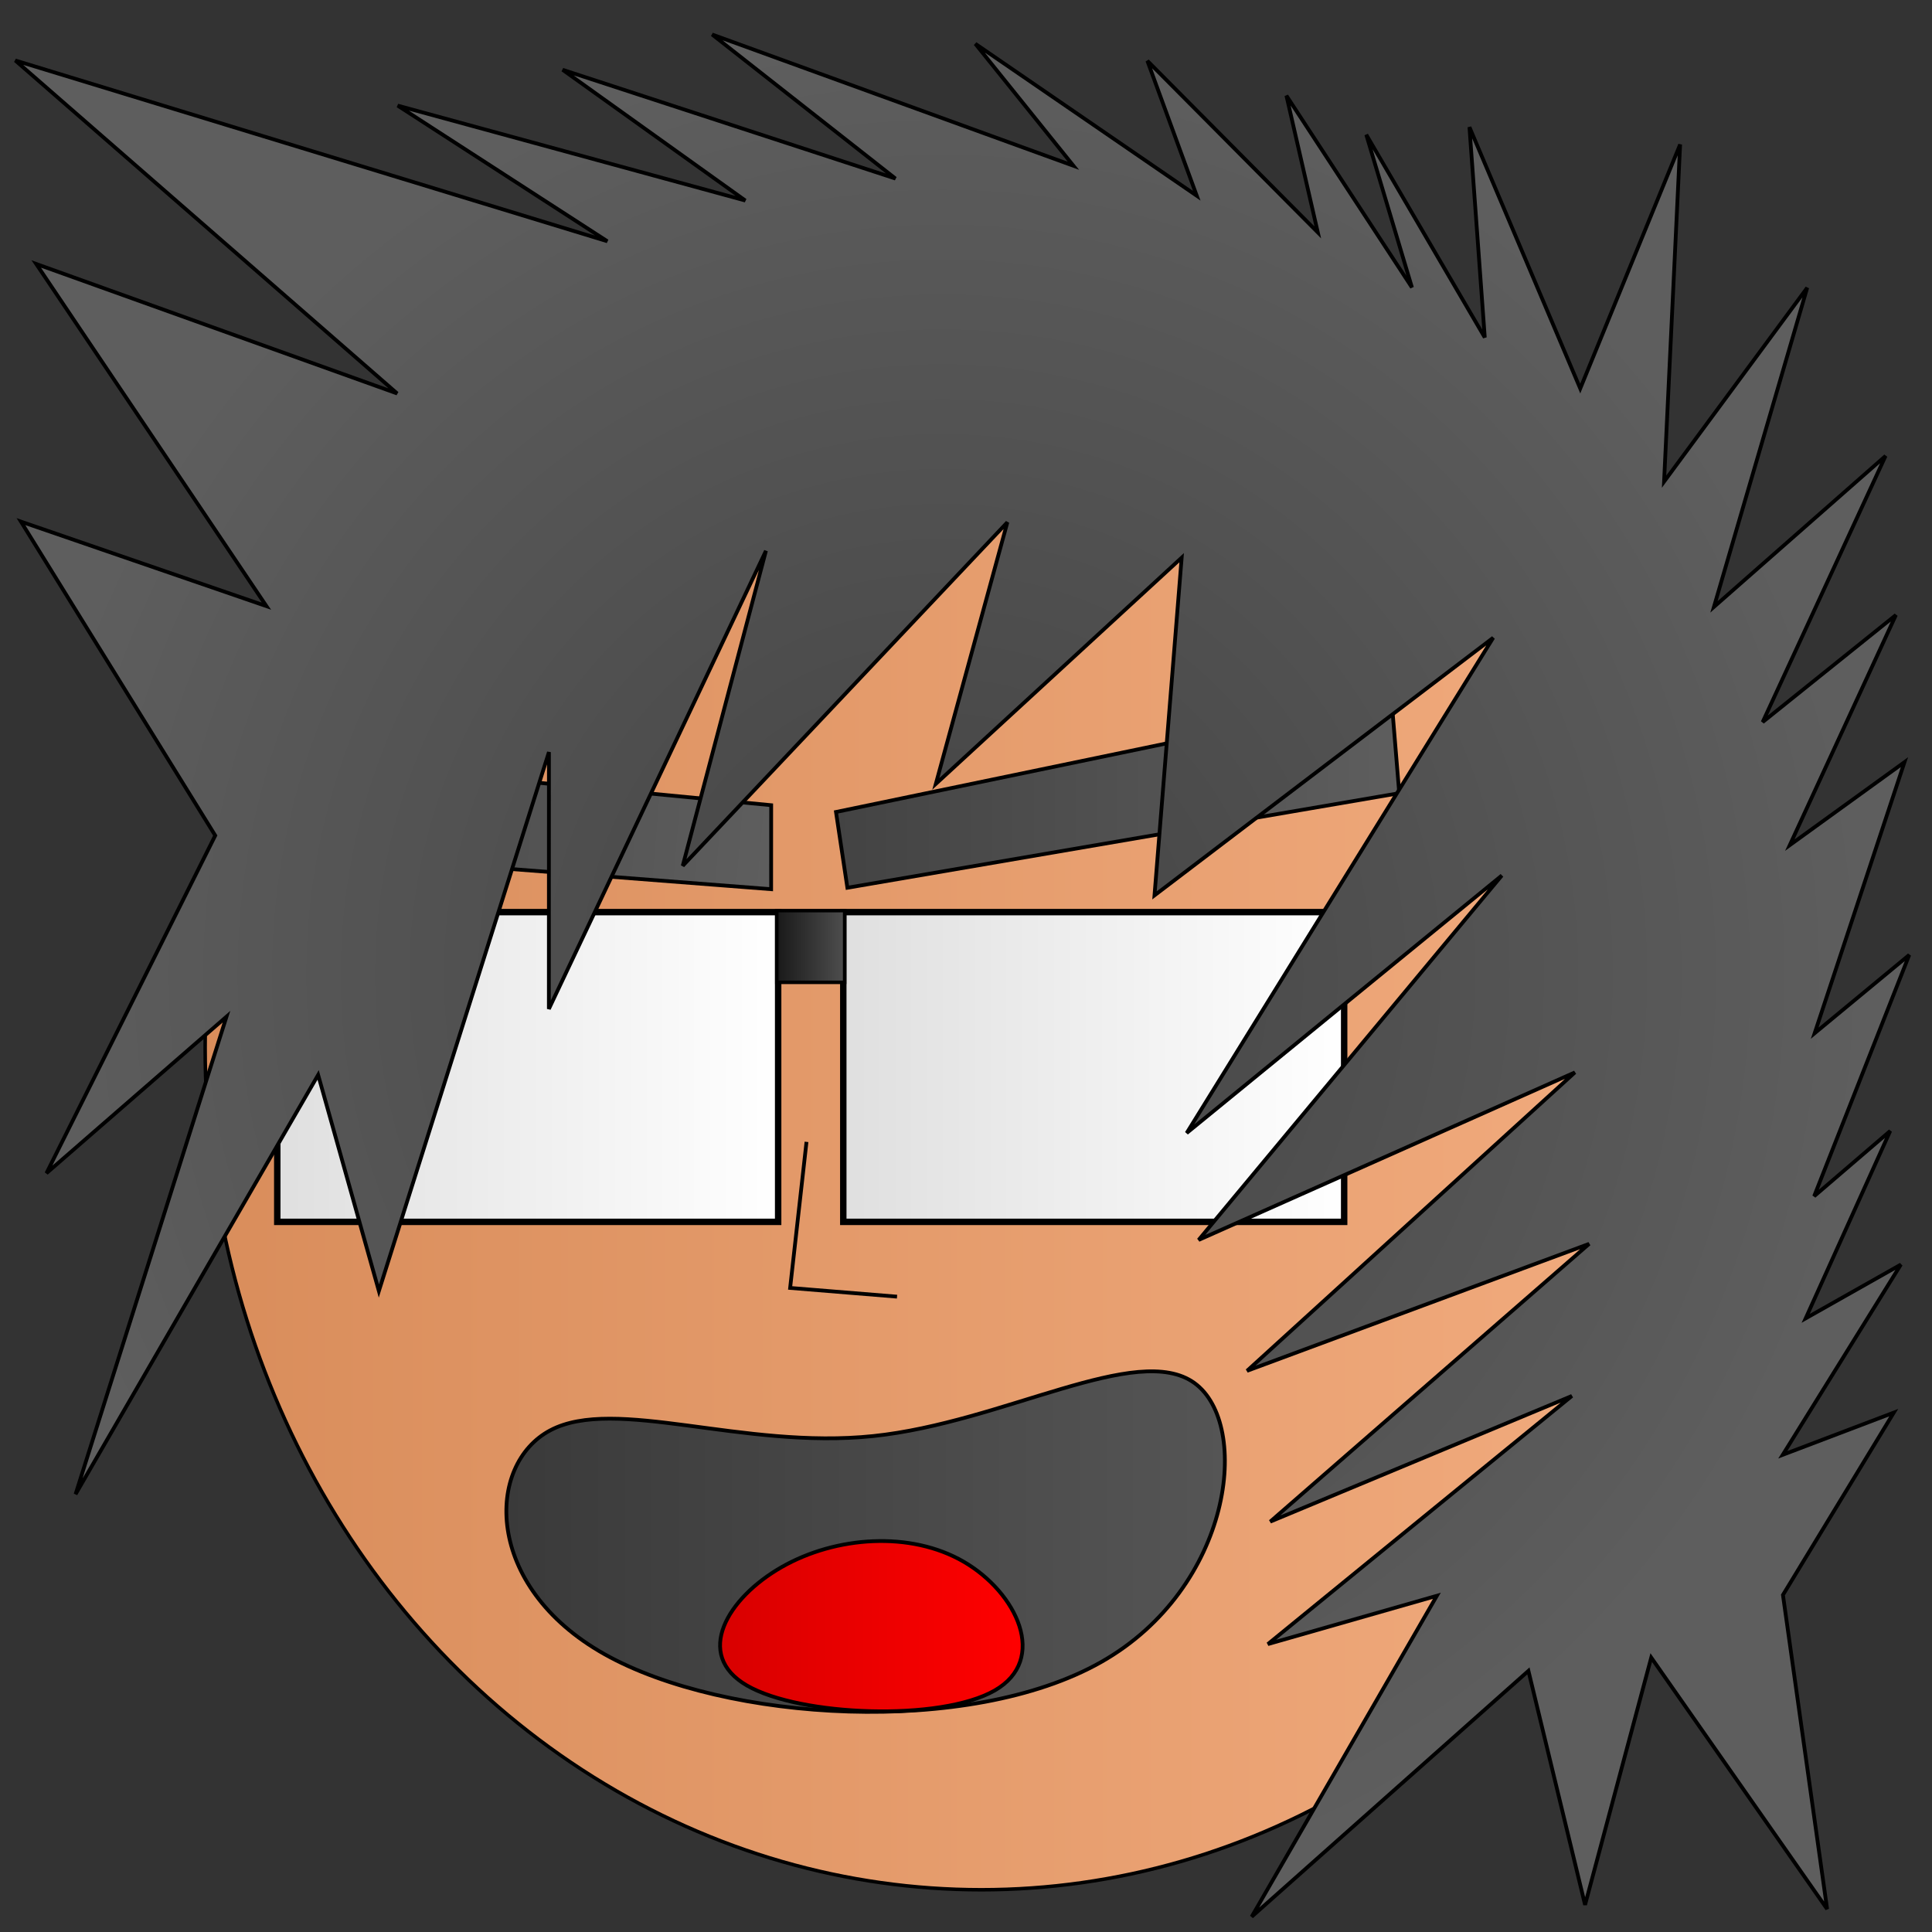
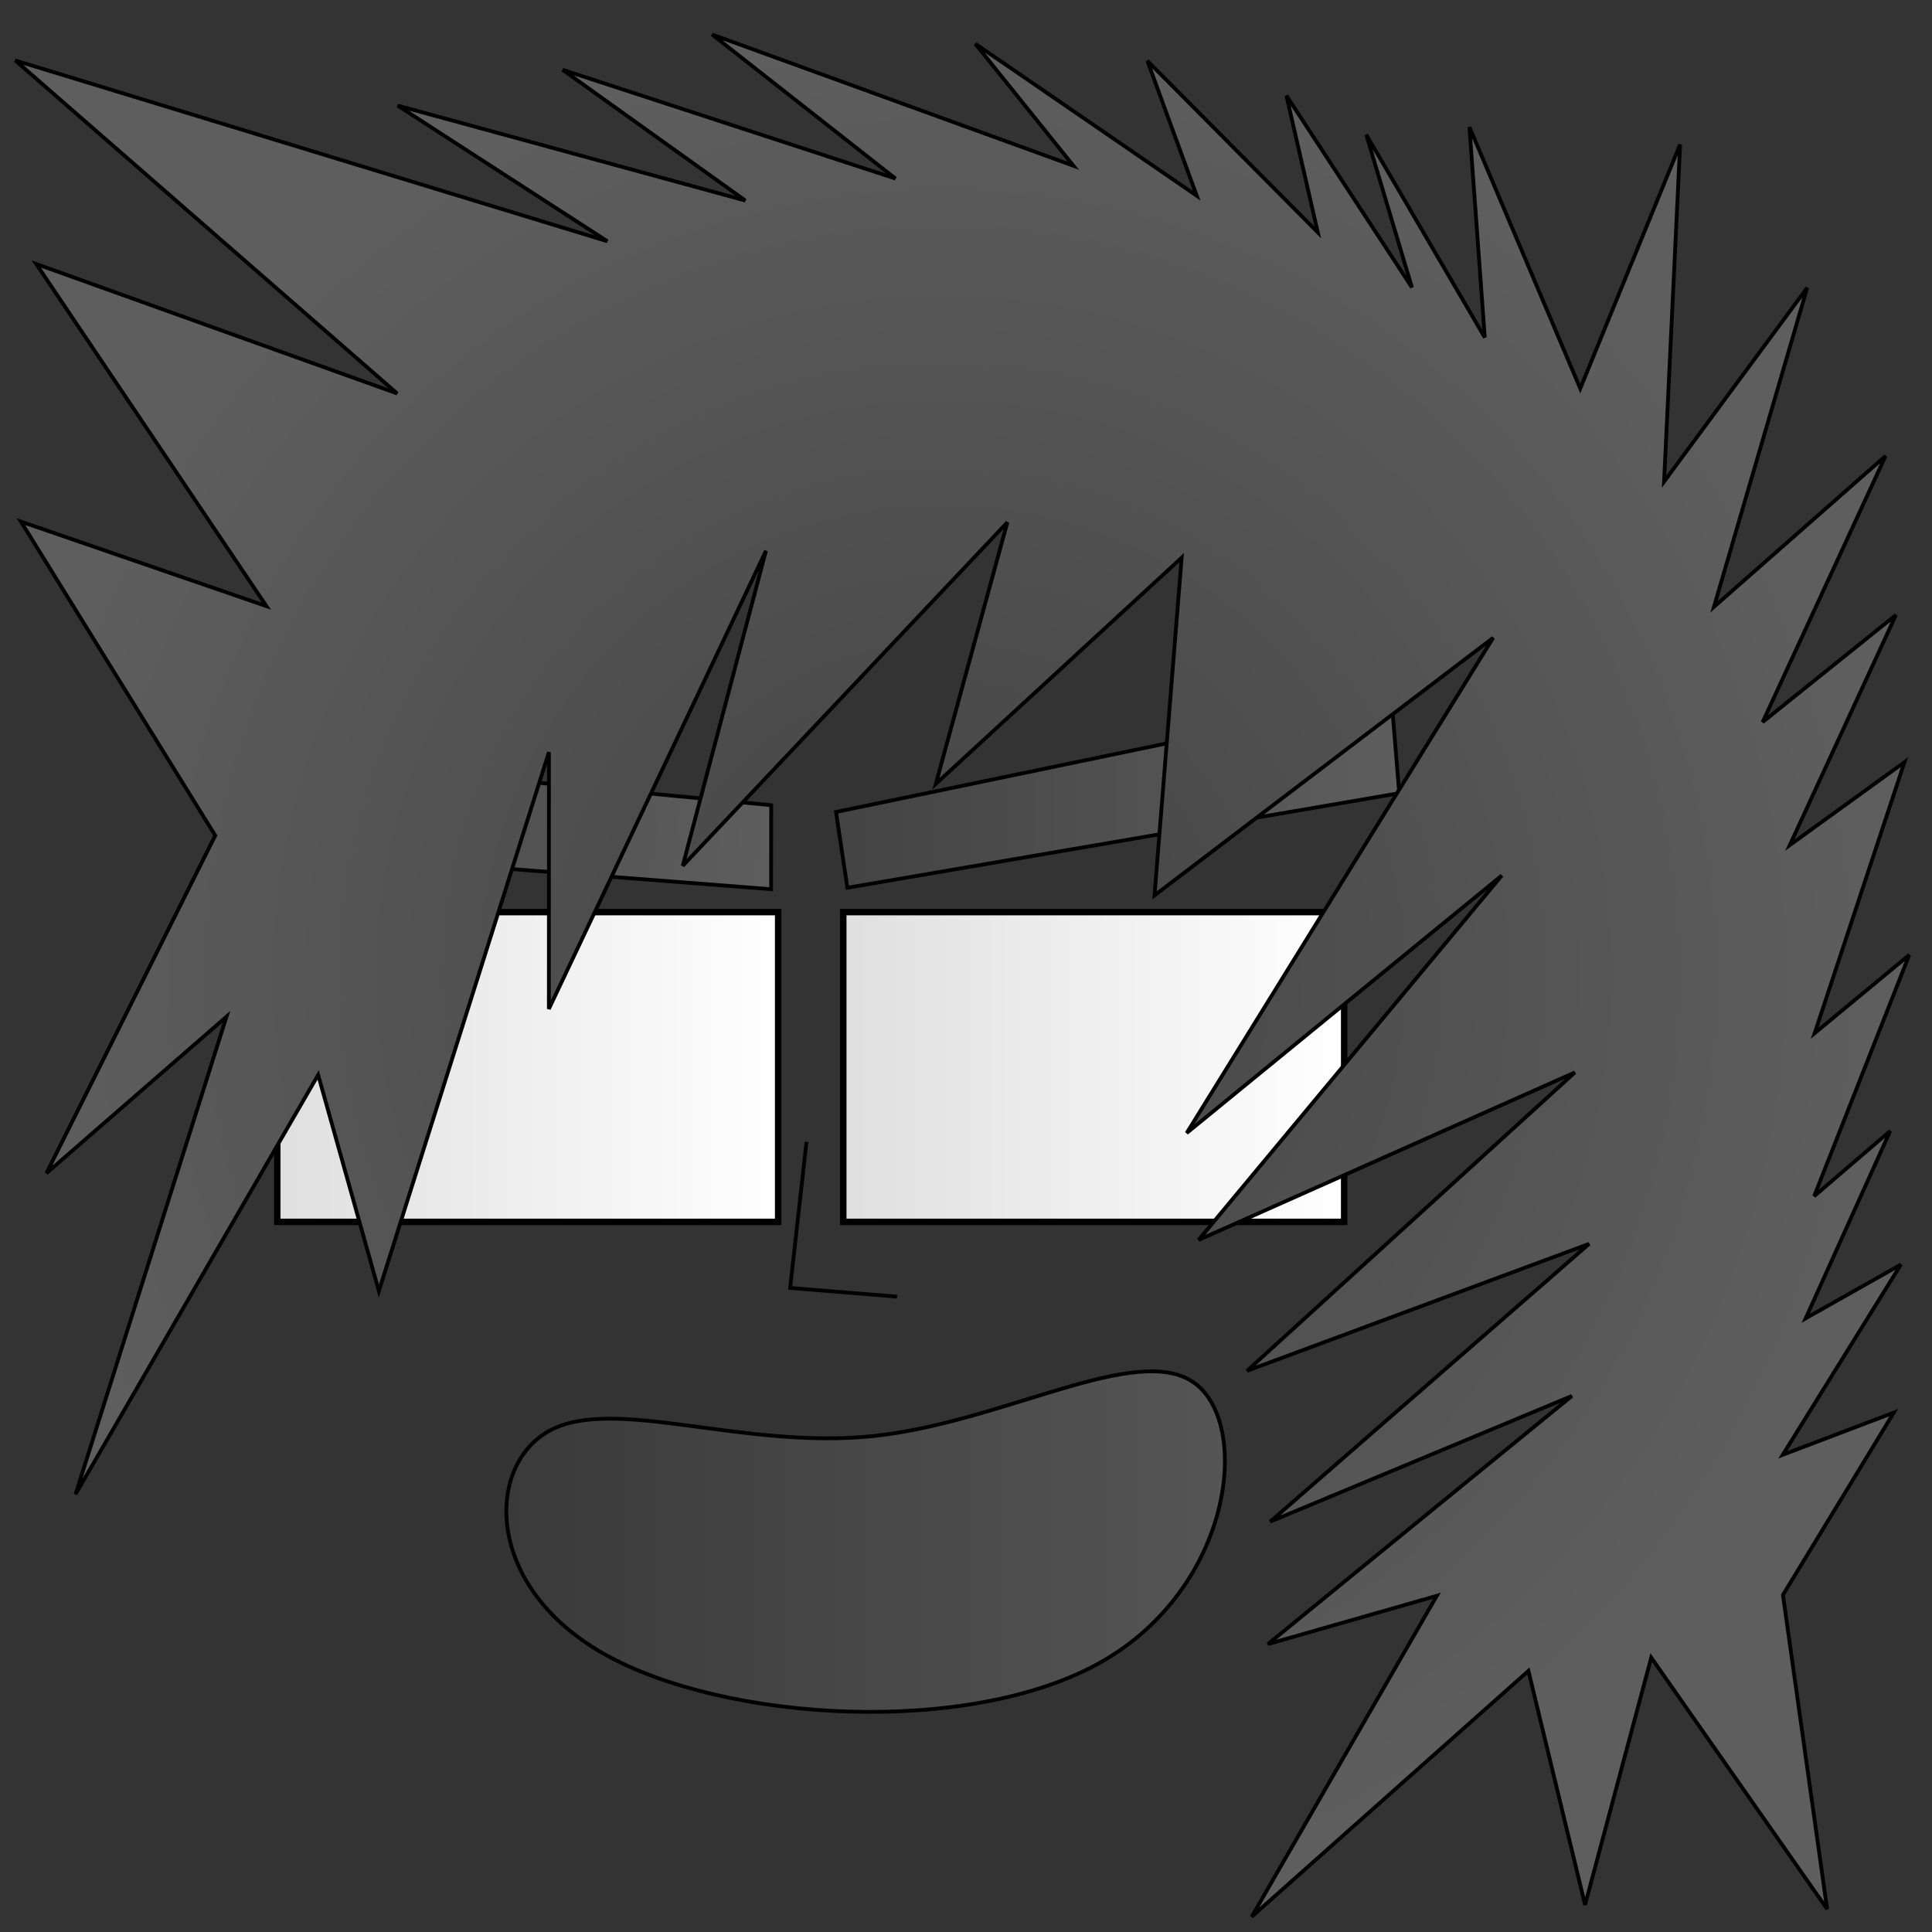
<svg xmlns="http://www.w3.org/2000/svg" xmlns:xlink="http://www.w3.org/1999/xlink" width="512" height="512" viewBox="0 0 512 512" version="1.1" id="svg1">
  <rect x="0" y="0" width="512" height="512" fill="#333333" stroke="none" />
  <title id="title1">Alxira5 Avatar</title>
  <defs id="defs1">
    <linearGradient id="linearGradient1">
      <stop style="stop-color:#181818;stop-opacity:1;" offset="0" id="stop1" />
      <stop style="stop-color:#4f4f4f;stop-opacity:1;" offset="1" id="stop2" />
    </linearGradient>
    <linearGradient id="linearGradient20">
      <stop style="stop-color:#434343;stop-opacity:1;" offset="0" id="stop20" />
      <stop style="stop-color:#5e5e5e;stop-opacity:1;" offset="1" id="stop21" />
    </linearGradient>
    <linearGradient id="linearGradient16">
      <stop style="stop-color:#d80000;stop-opacity:1;" offset="0" id="stop16" />
      <stop style="stop-color:#ff0000;stop-opacity:1;" offset="1" id="stop17" />
    </linearGradient>
    <linearGradient id="linearGradient13">
      <stop style="stop-color:#3a3a3a;stop-opacity:1;" offset="0" id="stop13" />
      <stop style="stop-color:#555555;stop-opacity:1;" offset="1" id="stop14" />
    </linearGradient>
    <linearGradient id="linearGradient9">
      <stop style="stop-color:#dfdfdf;stop-opacity:1;" offset="0" id="stop9" />
      <stop style="stop-color:#ffffff;stop-opacity:1;" offset="1" id="stop10" />
    </linearGradient>
    <linearGradient id="linearGradient6">
      <stop style="stop-color:#434343;stop-opacity:1;" offset="0" id="stop6" />
      <stop style="stop-color:#5e5e5e;stop-opacity:1;" offset="1" id="stop7" />
    </linearGradient>
    <linearGradient id="linearGradient4">
      <stop style="stop-color:#d98d5b;stop-opacity:1;" offset="0" id="stop4" />
      <stop style="stop-color:#f3ad80;stop-opacity:1;" offset="1" id="stop5" />
    </linearGradient>
    <linearGradient xlink:href="#linearGradient4" id="linearGradient5" x1="45.676" y1="269.154" x2="469.354" y2="269.154" gradientUnits="userSpaceOnUse" gradientTransform="matrix(0.973,0,0,0.963,9.444,18.422)" />
    <radialGradient xlink:href="#linearGradient6" id="radialGradient7" cx="249.741" cy="258.494" fx="249.741" fy="258.494" r="246.011" gradientTransform="matrix(1,0,0,1.015,0,-4.003)" gradientUnits="userSpaceOnUse" />
    <linearGradient xlink:href="#linearGradient9" id="linearGradient10" x1="172.315" y1="284.969" x2="306.757" y2="284.969" gradientUnits="userSpaceOnUse" gradientTransform="translate(50.312,-2.207)" />
    <linearGradient xlink:href="#linearGradient9" id="linearGradient11" gradientUnits="userSpaceOnUse" gradientTransform="translate(-99.688,-2.207)" x1="172.315" y1="284.969" x2="306.757" y2="284.969" />
    <linearGradient xlink:href="#linearGradient13" id="linearGradient14" x1="133.689" y1="408.542" x2="325.115" y2="408.542" gradientUnits="userSpaceOnUse" />
    <linearGradient xlink:href="#linearGradient16" id="linearGradient17" x1="150.528" y1="358.571" x2="231.711" y2="358.571" gradientUnits="userSpaceOnUse" />
    <linearGradient xlink:href="#linearGradient20" id="linearGradient21" x1="230.702" y1="212.4" x2="381.009" y2="212.4" gradientUnits="userSpaceOnUse" gradientTransform="translate(-9.66,-1.725)" />
    <linearGradient xlink:href="#linearGradient20" id="linearGradient22" gradientUnits="userSpaceOnUse" x1="230.702" y1="212.4" x2="380.278" y2="224.896" gradientTransform="translate(-176)" />
    <linearGradient xlink:href="#linearGradient1" id="linearGradient2" x1="204.755" y1="252.619" x2="227.368" y2="252.619" gradientUnits="userSpaceOnUse" gradientTransform="matrix(0.832,0,0,1.021,35.08,-7.146)" />
  </defs>
  <g id="layer1">
-     <ellipse style="fill:url(#linearGradient5);stroke:#000000;stroke-width:0.929;stroke-opacity:1" id="path2" cx="260.061" cy="277.629" rx="205.697" ry="223.178" />
    <rect style="fill:url(#linearGradient10);stroke:#000000;stroke-width:1.704;stroke-opacity:1" id="rect7" width="132.738" height="82.088" x="223.479" y="241.718" />
    <rect style="fill:url(#linearGradient11);stroke:#000000;stroke-width:1.704;stroke-opacity:1" id="rect10" width="132.738" height="82.088" x="73.479" y="241.718" />
-     <rect style="fill:url(#linearGradient2);stroke:#000000;stroke-width:0.922" id="rect1" width="17.983" height="19.011" x="205.859" y="241.323" />
    <path style="fill:url(#linearGradient14);fill-opacity:1;stroke:#000000;stroke-opacity:1" d="m 145.87,379.026 c 17.184,-9.035 50.972,5.151 85.549,1.543 34.577,-3.609 69.942,-25.012 85.104,-14.066 15.162,10.946 10.12,54.239 -24.746,73.976 -34.866,19.736 -99.557,15.914 -131.613,-2.124 -32.056,-18.039 -31.477,-50.293 -14.294,-59.328 z" id="path11" />
-     <path style="fill:url(#linearGradient17);fill-opacity:1;stroke:#000000;stroke-opacity:1" d="m 167.344,342.912 c 14.365,-8.199 34.128,-9.612 48.234,-1.431 14.106,8.181 22.552,25.954 8.187,34.154 -14.366,8.199 -51.542,6.824 -65.647,-1.357 -14.105,-8.181 -5.139,-23.166 9.226,-31.366 z" id="path16" transform="translate(39.798,72.382)" />
    <path style="fill:none;fill-opacity:1;stroke:#000000;stroke-opacity:1" d="m 213.732,302.608 -4.338,38.706 28.331,2.312" id="path19" />
    <path style="fill:url(#linearGradient21);stroke:#000000;stroke-opacity:1" d="m 221.547,215.184 147.164,-30.535 2.103,25.553 -146.246,25.062 z" id="path20" />
    <path style="fill:url(#linearGradient22);fill-opacity:1;stroke:#000000;stroke-opacity:1" d="m 60.118,199.479 144.255,13.909 -0.016,22.258 -145.158,-11.258 z" id="path21" />
    <path style="display:inline;fill:url(#radialGradient7);stroke:#000000;stroke-opacity:1" d="M 12.309,310.914 57.043,221.423 5.554,138.235 70.605,160.634 9.602,69.954 105.253,104.275 4.059,16.028 160.956,63.936 105.392,27.988 197.516,53.144 149.101,18.492 237.306,47.32 188.725,9.144 284.468,43.928 258.47,11.602 317.148,51.868 304.068,16.125 l 45.164,45.462 -8.318,-36.238 33.268,50.835 -12.105,-40.485 31.403,53.73 -4.064,-55.74 29.364,69.277 26.47,-64.675 -4.255,89.35 37.937,-51.389 -24.719,84.581 45.479,-40 -32.573,70.524 35.309,-28.365 -28.115,60.973 30.395,-21.988 -23.803,71.828 25.063,-20.736 -25.197,63.937 20.154,-17.288 -22.401,49.655 25.227,-14.25 -31.301,50.412 29.42,-11.178 -29.373,48.32 11.71,83.243 -46.613,-66.643 -17.538,65.526 -15.009,-62.005 -73.34,65.156 49.072,-85.055 -44.78,12.805 80.561,-65.758 -79.93,33.302 84.508,-73.614 -90.656,33.65 86.872,-79.082 -99.707,44.395 80.353,-96.584 -83.519,68.253 81.23,-131.255 -89.759,68.272 7.201,-89.493 -65.152,59.95 18.964,-69.331 -86.033,91.042 22.051,-83.485 -57.528,121.419 0.017,-68.071 L 100.407,342.131 84.309,284.866 20.026,395.982 60.026,269.423 Z" id="path5" />
  </g>
</svg>